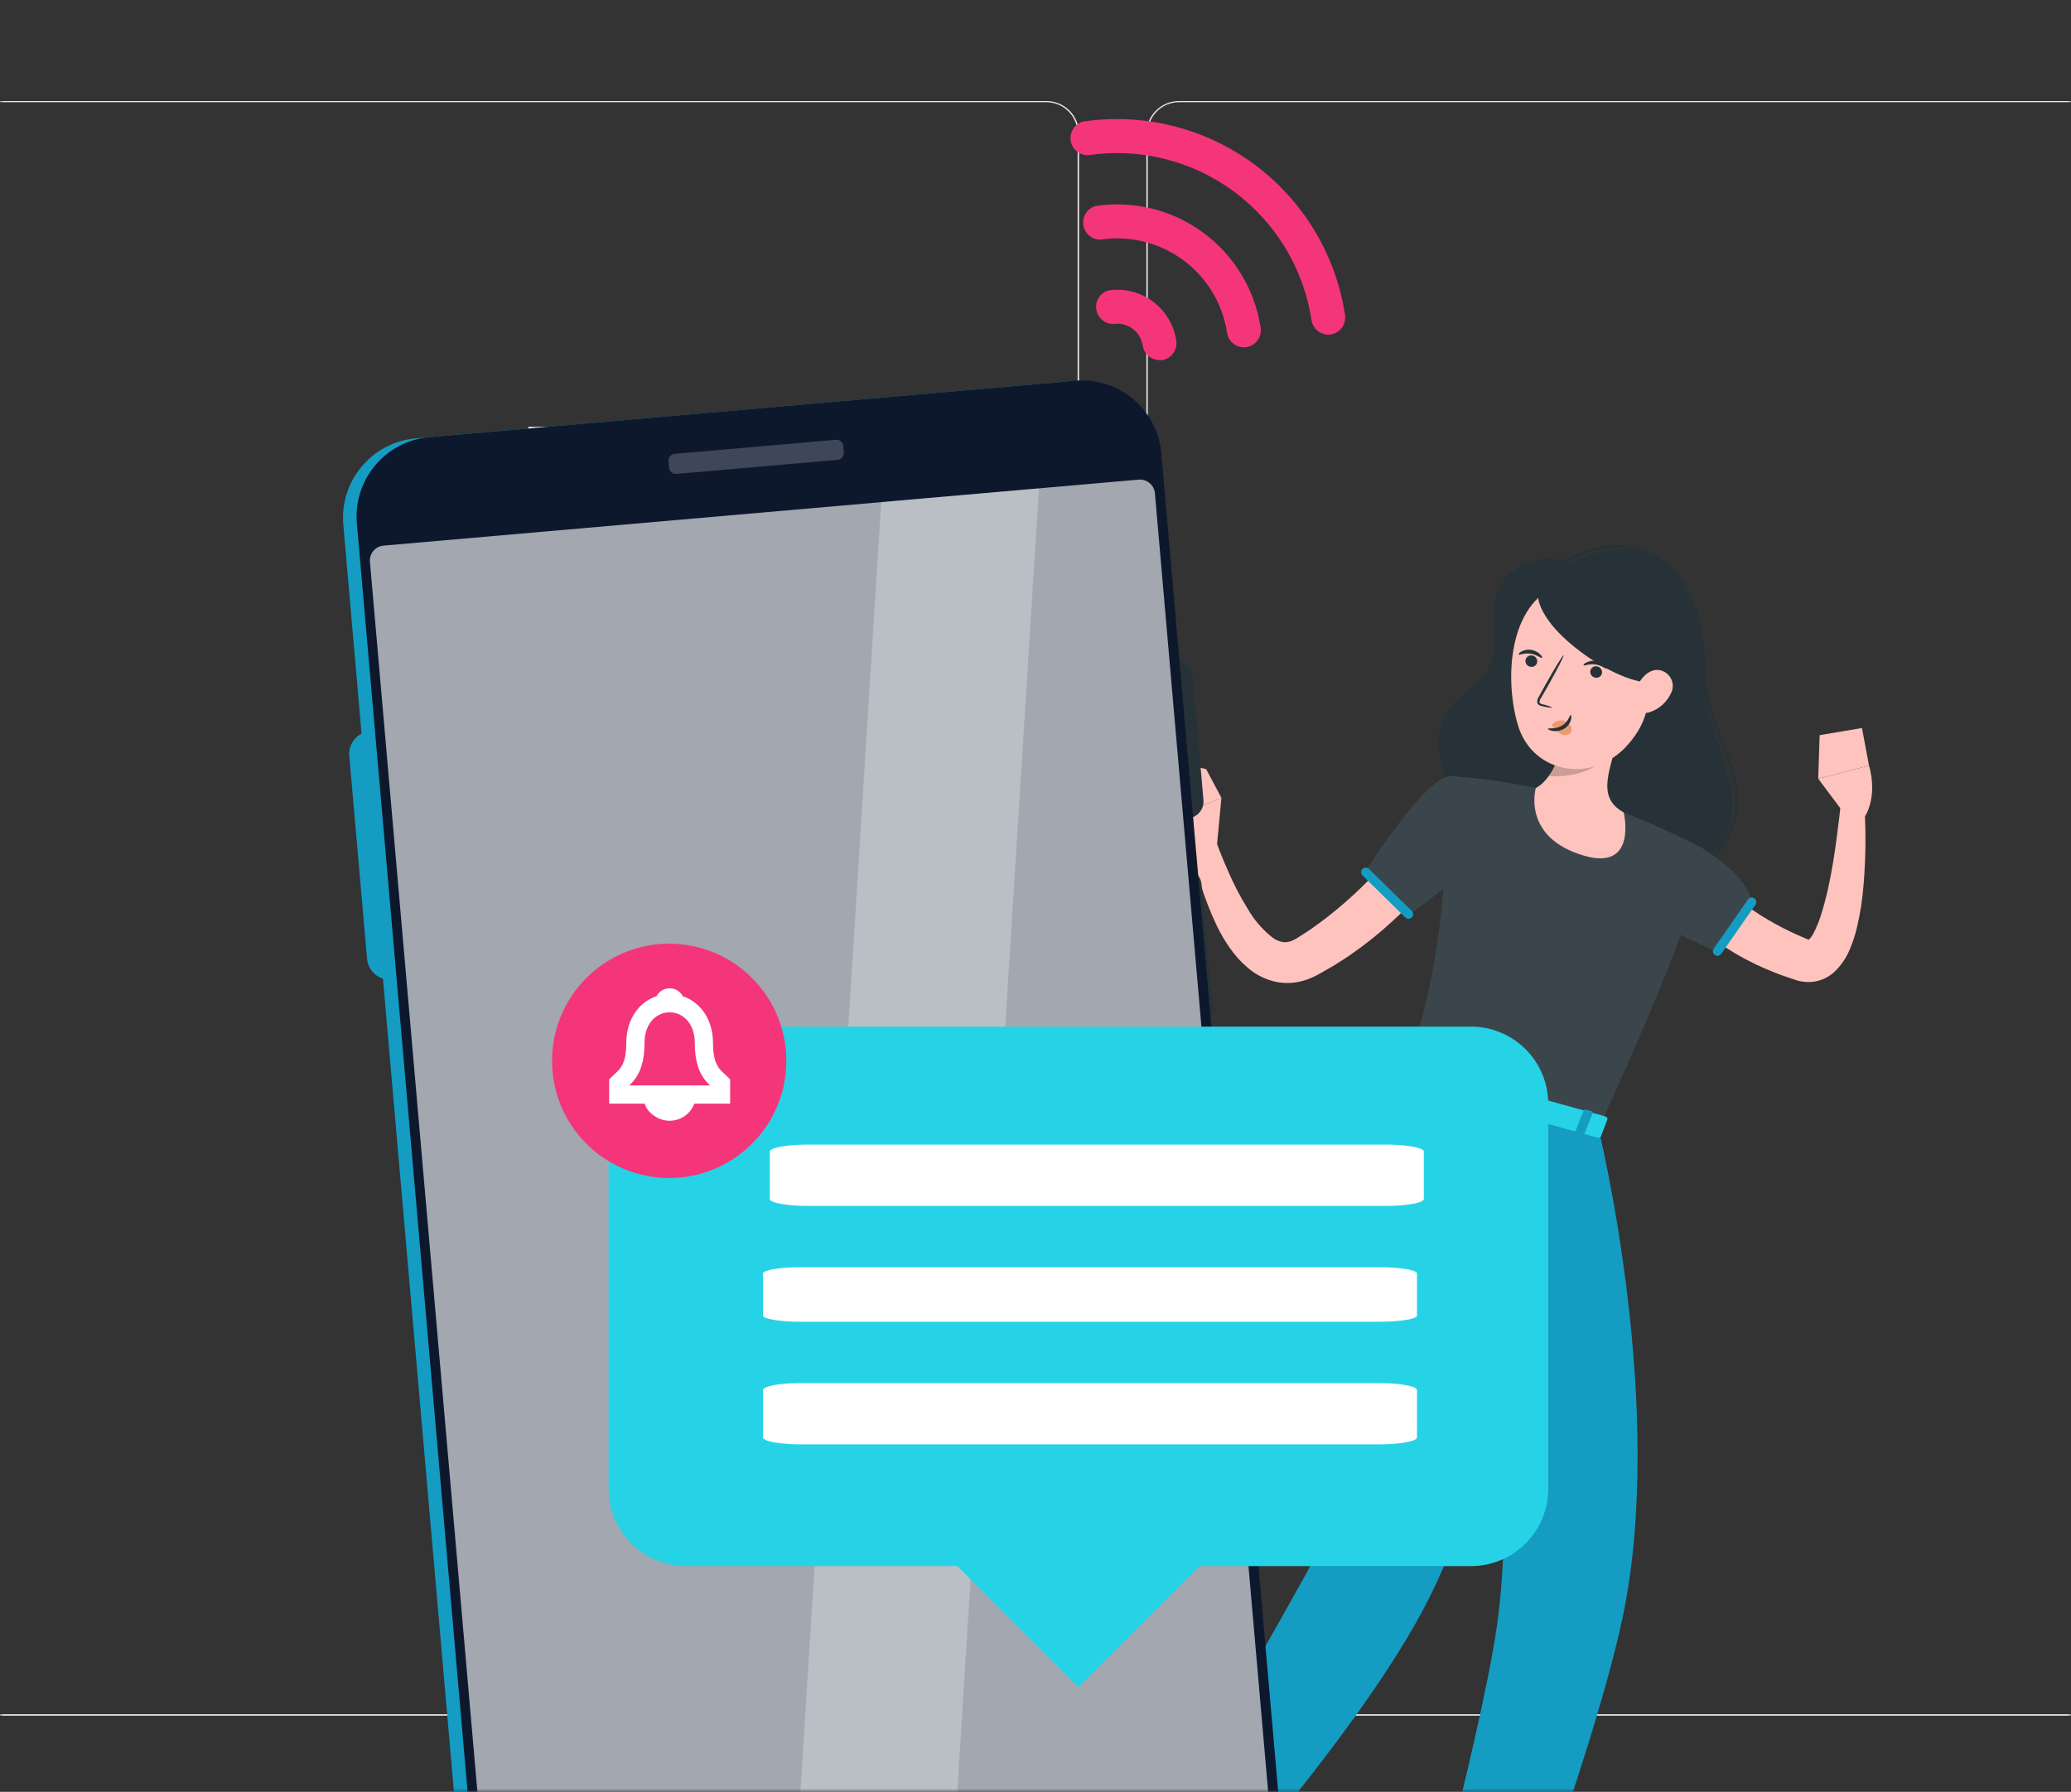
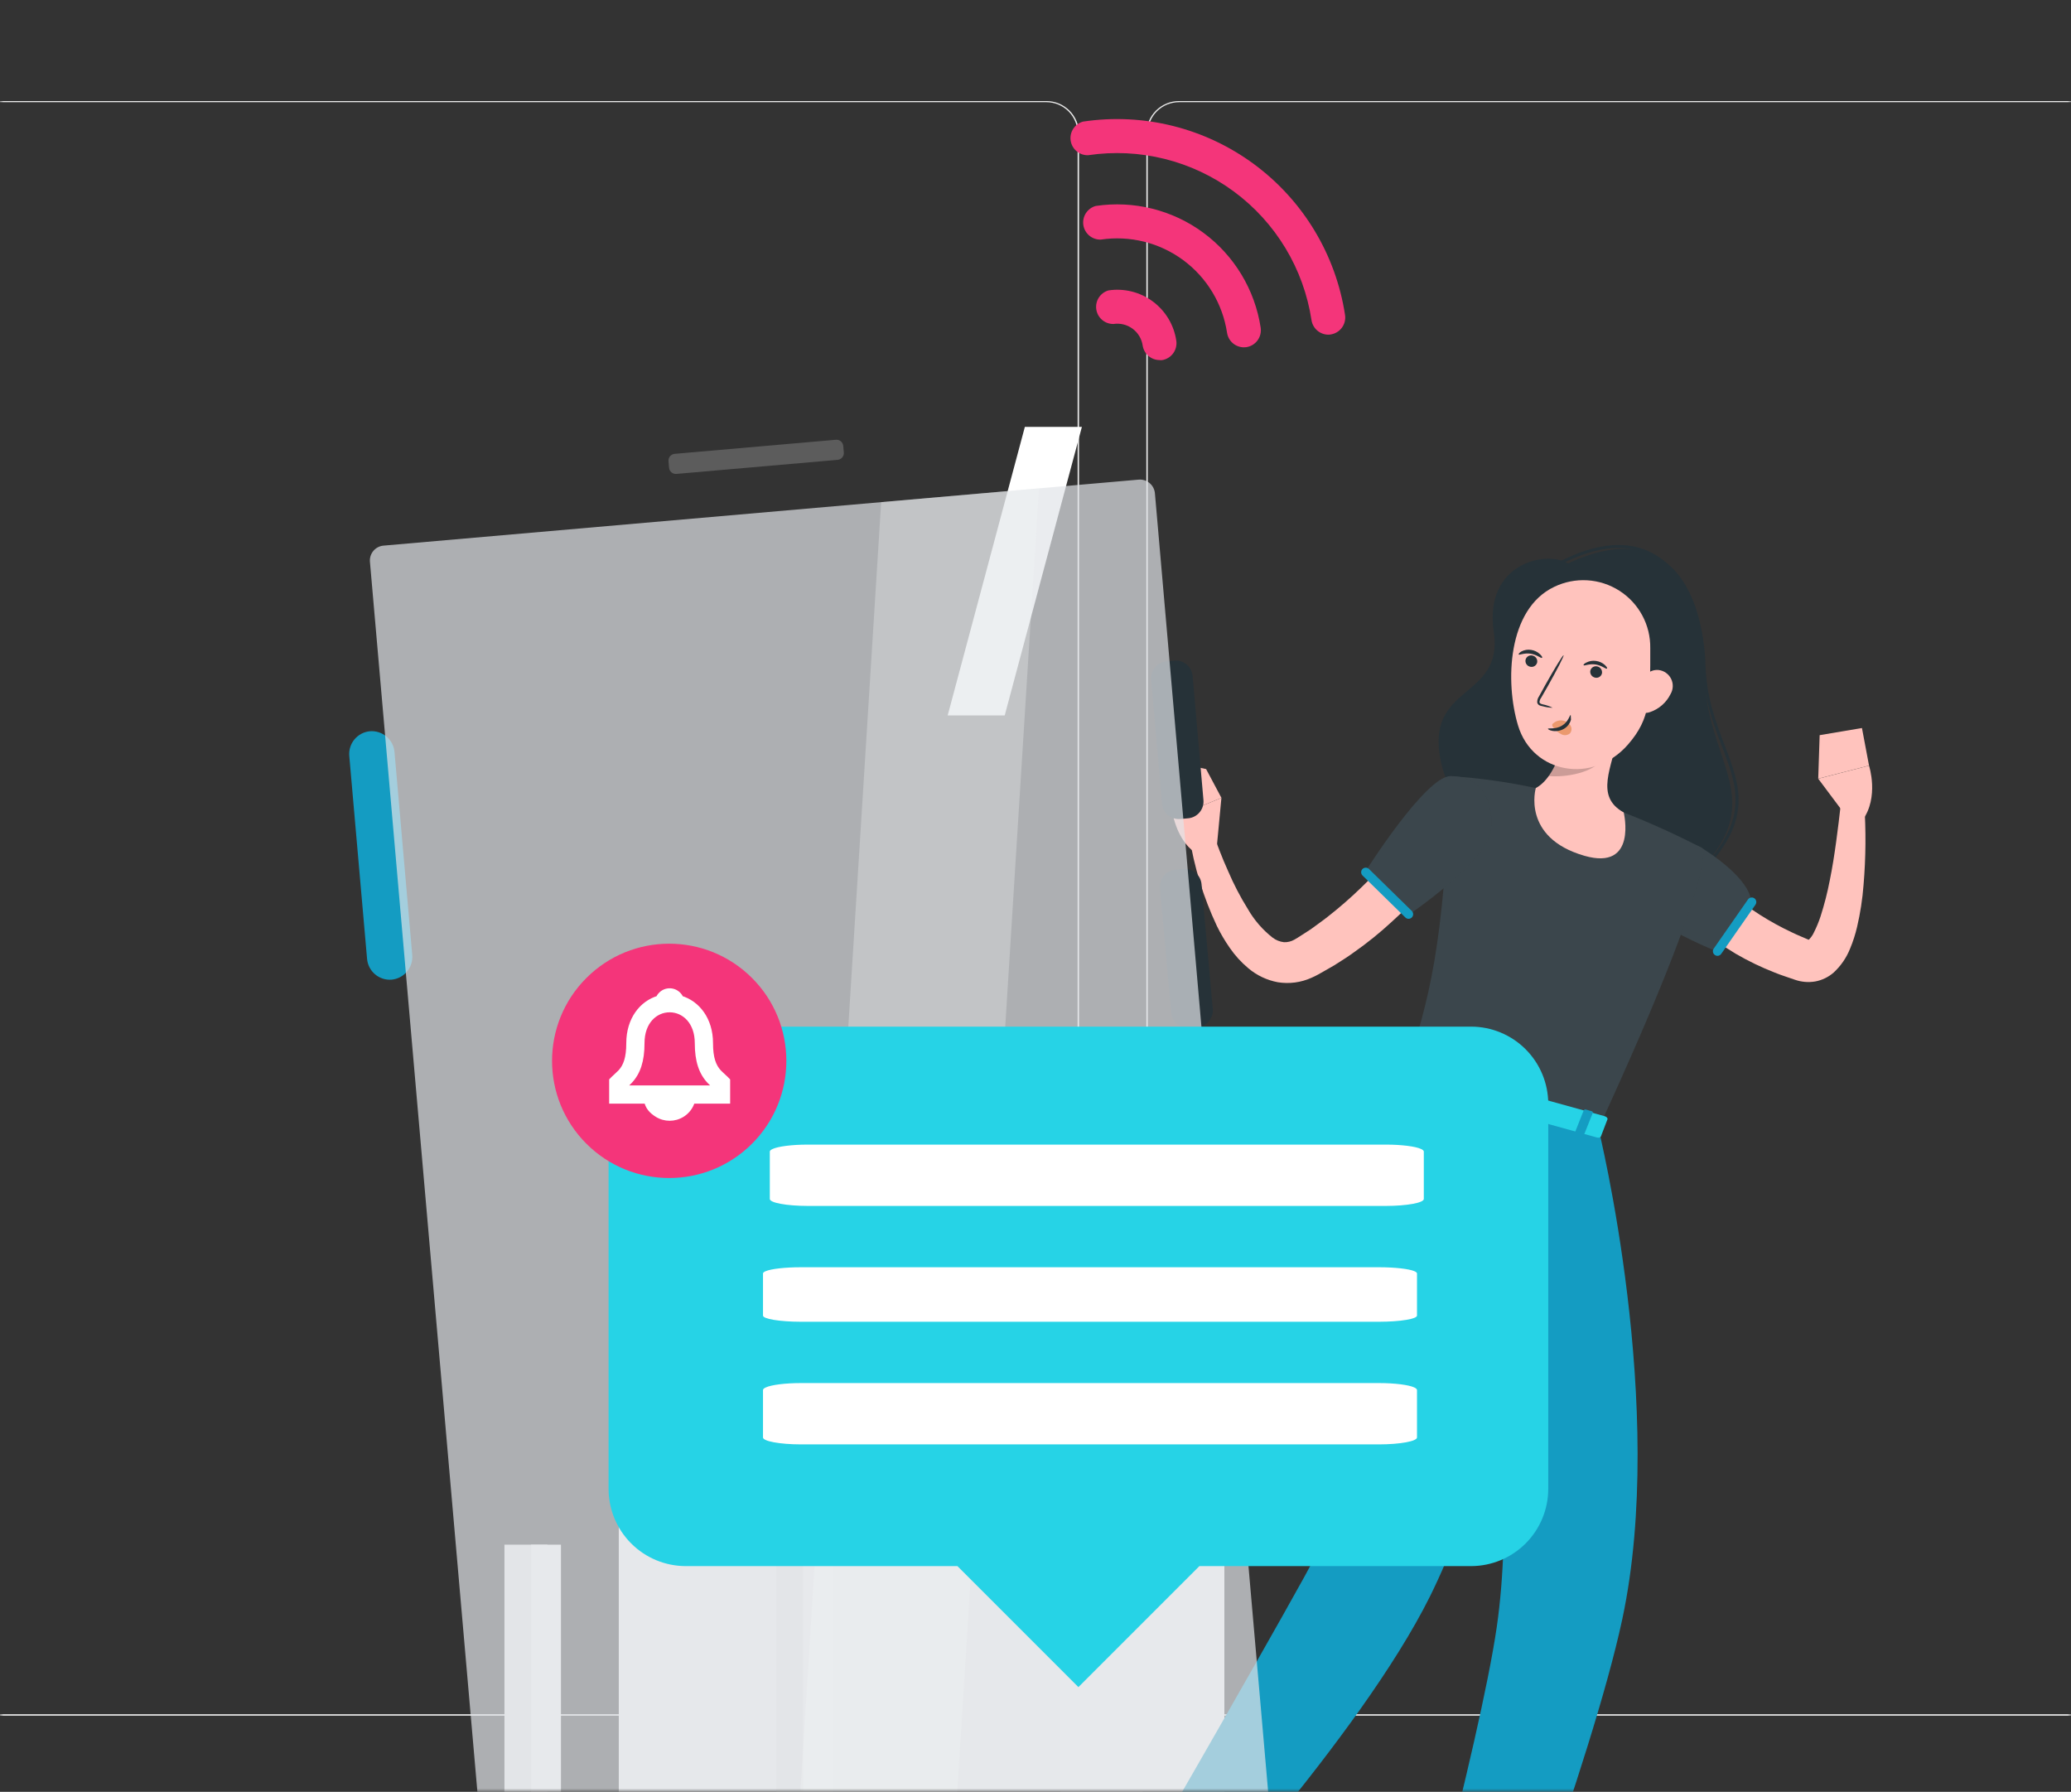
<svg xmlns="http://www.w3.org/2000/svg" width="304" height="263" viewBox="0 0 304 263" fill="none">
  <rect x="0" y="0" width="304" height="263" fill="#333333" stroke="none" />
  <mask id="mask0" mask-type="alpha" maskUnits="userSpaceOnUse" x="0" y="0" width="304" height="263">
    <rect width="304" height="263" fill="#C4C4C4" />
  </mask>
  <g mask="url(#mask0)">
    <path d="M153.606 251.818H-8.203C-9.471 251.816 -10.686 251.311 -11.582 250.414C-12.477 249.517 -12.98 248.301 -12.98 247.033V19.575C-12.969 18.315 -12.461 17.11 -11.567 16.222C-10.672 15.334 -9.464 14.834 -8.203 14.832H153.606C154.875 14.832 156.092 15.336 156.99 16.233C157.887 17.131 158.391 18.348 158.391 19.617V247.033C158.391 248.303 157.887 249.52 156.99 250.417C156.092 251.314 154.875 251.818 153.606 251.818ZM-8.203 15C-9.415 15.002 -10.577 15.485 -11.433 16.343C-12.29 17.201 -12.771 18.363 -12.771 19.575V247.033C-12.771 248.245 -12.29 249.408 -11.433 250.266C-10.577 251.124 -9.415 251.607 -8.203 251.609H153.606C154.819 251.607 155.981 251.124 156.839 250.266C157.697 249.409 158.179 248.246 158.182 247.033V19.575C158.179 18.362 157.697 17.2 156.839 16.342C155.981 15.485 154.819 15.002 153.606 15H-8.203Z" fill="#EBEBEB" />
    <path d="M334.874 251.818H173.056C171.788 251.816 170.572 251.311 169.675 250.415C168.778 249.518 168.273 248.302 168.271 247.033V19.575C168.284 18.314 168.794 17.109 169.69 16.221C170.585 15.333 171.795 14.834 173.056 14.832H334.874C336.133 14.836 337.339 15.337 338.232 16.225C339.124 17.112 339.631 18.316 339.642 19.575V247.033C339.642 248.3 339.14 249.514 338.246 250.411C337.353 251.308 336.14 251.814 334.874 251.818ZM173.056 15C171.843 15.002 170.681 15.485 169.823 16.342C168.965 17.2 168.483 18.362 168.48 19.575V247.033C168.483 248.246 168.965 249.409 169.823 250.266C170.681 251.124 171.843 251.607 173.056 251.609H334.874C336.087 251.607 337.249 251.124 338.107 250.266C338.964 249.409 339.447 248.246 339.449 247.033V19.575C339.447 18.362 338.964 17.2 338.107 16.342C337.249 15.485 336.087 15.002 334.874 15H173.056Z" fill="#EBEBEB" />
    <path d="M167.692 286.613H102.328C99.279 286.613 96.355 285.402 94.198 283.246C92.042 281.09 90.831 278.165 90.831 275.116L90.831 216.389C90.831 213.34 92.042 210.415 94.198 208.259C96.355 206.103 99.279 204.892 102.328 204.892H167.692V286.613Z" fill="#F0F0F0" />
    <path d="M167.148 286.613H168.229C174.579 286.613 179.726 281.466 179.726 275.116V216.389C179.726 210.039 174.579 204.892 168.229 204.892H167.148C160.798 204.892 155.65 210.039 155.65 216.389V275.116C155.65 281.466 160.798 286.613 167.148 286.613Z" fill="#F5F5F5" />
-     <path d="M74.633 105.009H66.261L77.591 62.656H85.963L74.633 105.009Z" fill="white" />
    <path d="M147.48 105.009H139.108L150.438 62.656H158.81L147.48 105.009Z" fill="white" />
    <path d="M120.279 218.961H113.969V289.185H120.279V218.961Z" fill="#E6E6E6" />
    <path d="M122.265 218.961H117.882V289.185H122.265V218.961Z" fill="#F5F5F5" />
    <path d="M80.356 226.715H74.046V289.196H80.356V226.715Z" fill="#E6E6E6" />
    <path d="M82.342 226.715H77.96V289.196H82.342V226.715Z" fill="#F5F5F5" />
    <path d="M230.165 82.702C226.964 80.699 217.771 82.702 219.271 92.758C220.771 102.814 208.956 100.241 211.537 111.94C214.118 123.638 235.059 141.018 247.956 129.219C260.853 117.42 249.984 112.216 250.227 98.213C250.395 89.892 246.624 74.993 230.165 82.702Z" fill="#263238" />
    <path d="M249.138 128.72C249.078 128.72 249.021 128.696 248.979 128.653C248.958 128.634 248.942 128.61 248.931 128.584C248.92 128.558 248.914 128.53 248.914 128.502C248.914 128.474 248.92 128.446 248.931 128.42C248.942 128.394 248.958 128.371 248.979 128.351C256.923 120.458 255.088 115.647 252.766 109.564C251.476 106.212 250.026 102.39 249.9 97.438C249.775 92.091 247.822 84.792 242.735 81.784C239.132 79.655 234.506 80.024 228.992 82.882C228.942 82.906 228.884 82.909 228.831 82.892C228.778 82.875 228.734 82.838 228.707 82.789C228.693 82.764 228.684 82.737 228.681 82.708C228.678 82.679 228.681 82.65 228.689 82.623C228.698 82.595 228.712 82.57 228.731 82.548C228.75 82.526 228.773 82.508 228.8 82.496C234.456 79.563 239.216 79.203 242.962 81.415C248.191 84.516 250.202 91.974 250.336 97.421C250.453 102.306 251.895 106.077 253.169 109.404C255.54 115.639 257.426 120.566 249.28 128.678C249.239 128.708 249.189 128.723 249.138 128.72Z" fill="#263238" />
    <path d="M250.998 127.573C250.998 127.573 251.132 127.766 251.224 127.891L251.56 128.344C251.805 128.657 252.065 128.967 252.339 129.274C252.9 129.907 253.499 130.506 254.132 131.067C255.43 132.256 256.832 133.324 258.322 134.26C259.835 135.223 261.408 136.088 263.032 136.85C263.87 137.26 264.708 137.587 265.546 137.956C265.705 138.031 265.546 137.956 265.437 138.023C265.328 138.09 265.236 138.149 265.328 138.098C265.739 137.748 266.065 137.31 266.283 136.816C266.654 136.077 266.97 135.313 267.23 134.528C267.793 132.778 268.249 130.996 268.596 129.19C268.973 127.347 269.266 125.461 269.526 123.559C269.786 121.657 270.021 119.729 270.23 117.844H273.641C273.92 121.851 273.889 125.875 273.549 129.877C273.392 131.952 273.076 134.011 272.602 136.037C272.347 137.137 272 138.213 271.563 139.255C271.033 140.581 270.214 141.772 269.166 142.741C268.393 143.417 267.452 143.872 266.442 144.056C265.442 144.224 264.415 144.135 263.459 143.797C262.479 143.445 261.481 143.151 260.509 142.749C258.536 141.979 256.625 141.057 254.794 139.992C252.935 138.887 251.176 137.619 249.54 136.204C248.71 135.468 247.927 134.682 247.194 133.85C246.816 133.431 246.448 133.012 246.096 132.526L245.576 131.788C245.392 131.512 245.266 131.319 245.006 130.866L250.998 127.573Z" fill="#FFC3BD" />
    <path d="M249.85 124.476C257.686 129.504 257.049 132.555 257.049 132.555L252.121 139.695C252.121 139.695 239.551 134.666 238.772 130.72C237.951 126.605 246.046 122.046 249.85 124.476Z" fill="#263238" />
    <path opacity="0.1" d="M249.85 124.476C257.686 129.504 257.049 132.555 257.049 132.555L252.121 139.695C252.121 139.695 239.551 134.666 238.772 130.72C237.951 126.605 246.046 122.046 249.85 124.476Z" fill="white" />
    <path d="M257.518 131.846C257.663 131.949 257.763 132.105 257.794 132.281C257.825 132.456 257.786 132.637 257.685 132.784L252.657 140C252.608 140.074 252.544 140.137 252.469 140.185C252.395 140.234 252.311 140.267 252.224 140.283C252.136 140.299 252.046 140.296 251.959 140.277C251.873 140.257 251.791 140.22 251.719 140.167C251.646 140.116 251.585 140.052 251.537 139.977C251.49 139.902 251.458 139.818 251.444 139.731C251.429 139.644 251.431 139.555 251.451 139.468C251.471 139.382 251.508 139.301 251.559 139.229L256.587 132.014C256.69 131.87 256.845 131.773 257.019 131.741C257.192 131.71 257.371 131.747 257.518 131.846Z" fill="#149CC2" />
    <path d="M270.783 119.49L266.895 114.294L274.353 112.375C274.353 112.375 275.87 117.001 273.39 120.395L270.783 119.49Z" fill="#FFC3BD" />
    <path d="M267.105 107.903L273.314 106.855L274.353 112.369L266.895 114.289L267.105 107.903Z" fill="#FFC3BD" />
    <path d="M249.85 124.473C249.85 124.473 252.699 126.409 234.64 165.644L206.207 157.775C209.886 146.328 211.88 139.197 212.911 113.914C217.121 114.193 221.306 114.779 225.431 115.665C229.812 116.55 234.125 117.746 238.336 119.244C242.262 120.786 246.105 122.532 249.85 124.473Z" fill="#263238" />
    <path opacity="0.1" d="M249.85 124.473C249.85 124.473 252.699 126.409 234.64 165.644L206.207 157.775C209.886 146.328 211.88 139.197 212.911 113.914C217.121 114.193 221.306 114.779 225.431 115.665C229.812 116.55 234.125 117.746 238.336 119.244C242.262 120.786 246.105 122.532 249.85 124.473Z" fill="white" />
    <path d="M230.743 101.48C230.408 105.863 229.109 113.699 225.439 115.668C225.439 115.668 223.302 122.933 232.57 125.606C240.422 127.861 238.344 119.246 238.344 119.246C234.02 116.858 236.668 112.626 237.506 107.883L230.743 101.48Z" fill="#FFC3BD" />
    <path opacity="0.2" d="M230.702 101.484C230.434 104.996 229.554 110.761 227.3 113.895C229.914 114.155 234.004 113.359 235.21 111.381C235.807 109.995 236.292 108.563 236.66 107.099L230.702 101.484Z" fill="black" />
    <path d="M242.241 95.135C242.241 102.341 242.367 105.4 238.956 109.297C233.819 115.163 224.97 113.562 222.833 106.49C220.914 100.129 221.266 89.411 228.138 86.135C229.648 85.405 231.319 85.074 232.993 85.173C234.666 85.272 236.287 85.798 237.701 86.7C239.114 87.602 240.273 88.85 241.068 90.327C241.863 91.803 242.267 93.458 242.241 95.135Z" fill="#FFC3BD" />
-     <path d="M227.35 91.139C231.397 96.796 245.015 104.656 245.928 97.081C246.842 89.505 239.886 81.997 232.998 82.743C226.11 83.489 223.889 86.329 227.35 91.139Z" fill="#263238" />
    <path d="M245.224 101.864C244.919 102.484 244.495 103.038 243.976 103.494C243.457 103.95 242.853 104.299 242.199 104.521C240.447 105.099 239.484 103.557 239.894 101.856C240.271 100.323 241.629 98.177 243.431 98.337C243.822 98.377 244.198 98.515 244.522 98.737C244.847 98.96 245.11 99.261 245.289 99.612C245.467 99.963 245.555 100.353 245.543 100.746C245.532 101.14 245.422 101.524 245.224 101.864Z" fill="#FFC3BD" />
    <path d="M234.641 165.668C234.641 165.668 244.764 206.671 238.127 237.686C233.677 258.46 217.638 300.427 217.638 300.427L205.068 300.108C205.068 300.108 217.21 256.071 219.716 238.75C224.015 209.118 213.783 159.902 213.783 159.902L234.641 165.668Z" fill="#149CC2" />
    <path opacity="0.2" d="M223.353 171.535L217.084 181.424C218.961 193.149 220.15 204.973 220.646 216.837C229.487 201.058 225.314 179.915 223.353 171.535Z" fill="black" />
    <path d="M228.406 163.99C228.406 163.99 222.54 208.823 209.911 234.298C199.696 254.871 172.436 284.159 172.436 284.159L165.463 276.977C165.463 276.977 183.899 245.133 191.441 231.482C210.062 197.962 193.562 167.92 206.182 157.738L228.406 163.99Z" fill="#149CC2" />
    <path d="M206.241 155.982L204.255 158.177C204.104 158.345 204.255 158.613 204.606 158.705L234.431 166.959C234.682 167.026 234.934 166.959 234.992 166.809L235.956 164.295C236.023 164.127 235.839 163.917 235.562 163.834L206.769 155.864C206.678 155.836 206.582 155.832 206.489 155.853C206.396 155.873 206.311 155.918 206.241 155.982Z" fill="#26D3E6" />
    <path d="M209.215 160.271L208.444 160.061C208.294 160.02 208.201 159.902 208.235 159.81L209.509 156.609C209.551 156.508 209.71 156.466 209.861 156.508L210.632 156.726C210.782 156.726 210.883 156.877 210.841 156.978L209.567 160.179C209.527 160.23 209.47 160.267 209.407 160.284C209.343 160.301 209.276 160.296 209.215 160.271Z" fill="#407BFF" />
    <path d="M232.185 166.629L231.414 166.42C231.263 166.378 231.162 166.26 231.204 166.168L232.478 162.959C232.519 162.907 232.575 162.87 232.639 162.854C232.702 162.837 232.769 162.842 232.83 162.867L233.601 163.084C233.752 163.126 233.844 163.235 233.811 163.327L232.537 166.503C232.495 166.629 232.378 166.671 232.185 166.629Z" fill="#149CC2" />
    <path d="M220.705 163.455L219.934 163.237C219.774 163.237 219.682 163.086 219.716 162.994L220.998 159.784C220.998 159.692 221.191 159.65 221.342 159.692L222.113 159.902C222.272 159.902 222.364 160.061 222.33 160.153L221.048 163.363C221.015 163.455 220.856 163.497 220.705 163.455Z" fill="#407BFF" />
-     <path d="M233.652 93.505C233.604 93.518 233.554 93.517 233.507 93.504C233.46 93.491 233.417 93.465 233.383 93.43C233.079 93.108 232.701 92.864 232.283 92.719C231.864 92.573 231.417 92.529 230.978 92.592C230.904 92.605 230.828 92.59 230.764 92.55C230.701 92.509 230.655 92.447 230.635 92.374C230.62 92.3 230.634 92.222 230.674 92.158C230.715 92.094 230.779 92.049 230.853 92.031C231.384 91.945 231.927 91.989 232.438 92.159C232.948 92.328 233.411 92.617 233.786 93.003C233.838 93.058 233.866 93.132 233.866 93.208C233.866 93.284 233.838 93.357 233.786 93.413C233.749 93.454 233.703 93.486 233.652 93.505Z" fill="#263238" />
    <path d="M213.582 124.715C212.853 125.821 212.191 126.71 211.445 127.648C210.699 128.587 209.97 129.467 209.199 130.338C207.653 132.09 206.008 133.752 204.272 135.316C202.545 136.911 200.715 138.39 198.791 139.741C197.844 140.444 196.83 141.056 195.841 141.693L194.291 142.581L193.52 143.017C193.235 143.168 192.866 143.369 192.514 143.512C190.962 144.214 189.235 144.441 187.554 144.165C185.966 143.865 184.482 143.161 183.246 142.12C182.203 141.25 181.284 140.241 180.514 139.12C179.805 138.103 179.174 137.033 178.629 135.919C176.641 131.698 175.269 127.214 174.556 122.603L177.908 121.832C178.604 123.827 179.383 125.897 180.263 127.833C181.087 129.768 182.059 131.636 183.171 133.422C184.098 135.038 185.327 136.46 186.791 137.612C187.278 137.985 187.857 138.22 188.467 138.291C189 138.313 189.528 138.186 189.992 137.922C190.154 137.84 190.311 137.747 190.461 137.646L191.115 137.227L192.414 136.389C193.252 135.768 194.09 135.19 194.928 134.528C196.578 133.236 198.161 131.86 199.671 130.405C201.205 128.955 202.638 127.405 204.02 125.813C204.716 125.017 205.395 124.212 206.048 123.391C206.702 122.57 207.355 121.715 207.883 120.961L213.582 124.715Z" fill="#FFC3BD" />
    <path d="M178.553 124.924L179.29 117.105L172.259 119.98C172.259 119.98 173.097 123.91 175.779 125.318L178.553 124.924Z" fill="#FFC3BD" />
    <path d="M177.045 112.881L171.606 111.699L172.26 119.979L179.29 117.104L177.045 112.881Z" fill="#FFC3BD" />
    <path d="M212.92 113.914C209.258 113.914 200.442 127.892 200.442 127.892L206.668 134.344C206.668 134.344 218.4 126.434 218.861 121.774C219.263 117.769 217.579 113.956 212.92 113.914Z" fill="#263238" />
    <path opacity="0.1" d="M212.92 113.914C209.258 113.914 200.442 127.892 200.442 127.892L206.668 134.344C206.668 134.344 218.4 126.434 218.861 121.774C219.263 117.769 217.579 113.956 212.92 113.914Z" fill="white" />
    <path d="M207.238 134.663C207.112 134.788 206.942 134.858 206.764 134.858C206.587 134.858 206.416 134.788 206.291 134.663L199.997 128.495C199.872 128.369 199.802 128.199 199.802 128.022C199.802 127.844 199.872 127.674 199.997 127.548C200.124 127.422 200.296 127.352 200.475 127.352C200.654 127.352 200.826 127.422 200.953 127.548L207.238 133.707C207.364 133.834 207.434 134.006 207.434 134.185C207.434 134.364 207.364 134.536 207.238 134.663Z" fill="#149CC2" />
-     <path d="M82.806 313.738L177.583 305.463C184.02 304.901 188.782 299.228 188.22 292.791L168.479 66.704C167.917 60.268 162.244 55.506 155.808 56.068L61.03 64.343C54.594 64.905 49.832 70.578 50.394 77.015L70.134 303.102C70.696 309.538 76.369 314.3 82.806 313.738Z" fill="#149CC2" />
    <path d="M57.486 143.788C58.364 143.705 59.174 143.28 59.741 142.604C60.307 141.927 60.584 141.055 60.512 140.177L57.906 110.361C57.825 109.483 57.401 108.672 56.726 108.104C56.052 107.536 55.181 107.257 54.302 107.327C53.423 107.408 52.611 107.833 52.043 108.509C51.474 109.185 51.196 110.058 51.269 110.939L53.883 140.755C53.964 141.633 54.388 142.443 55.062 143.011C55.737 143.579 56.608 143.858 57.486 143.788Z" fill="#149CC2" />
    <path d="M173.245 120.207L174.405 120.106C175.766 119.987 176.772 118.788 176.653 117.428L175.063 99.212C174.944 97.852 173.745 96.846 172.385 96.964L171.224 97.066C169.864 97.184 168.858 98.383 168.977 99.743L170.567 117.959C170.686 119.319 171.885 120.326 173.245 120.207Z" fill="#263238" />
    <path d="M174.606 150.874L175.771 150.769C177.136 150.646 178.143 149.44 178.02 148.075L176.375 129.79C176.252 128.424 175.045 127.417 173.68 127.54L172.515 127.645C171.15 127.768 170.143 128.974 170.265 130.339L171.911 148.625C172.034 149.99 173.24 150.997 174.606 150.874Z" fill="#263238" />
-     <path d="M84.797 313.558L179.575 305.283C186.011 304.721 190.773 299.048 190.211 292.611L170.471 66.525C169.909 60.088 164.236 55.326 157.799 55.888L63.022 64.163C56.586 64.725 51.823 70.398 52.385 76.835L72.126 302.922C72.688 309.358 78.361 314.12 84.797 313.558Z" fill="#0E182D" />
    <path opacity="0.7" d="M75.463 299.482L186.288 289.803C186.867 289.75 187.402 289.47 187.775 289.024C188.149 288.578 188.331 288.003 188.282 287.423L169.528 72.392C169.475 71.814 169.196 71.281 168.752 70.908C168.308 70.534 167.735 70.351 167.156 70.398L56.289 80.085C56.003 80.11 55.724 80.192 55.47 80.325C55.215 80.457 54.989 80.639 54.805 80.859C54.62 81.08 54.481 81.334 54.395 81.608C54.309 81.882 54.278 82.17 54.303 82.457L73.091 297.496C73.115 297.782 73.196 298.061 73.328 298.316C73.461 298.572 73.643 298.798 73.863 298.983C74.084 299.167 74.338 299.306 74.613 299.392C74.887 299.478 75.176 299.508 75.463 299.482Z" fill="#E1E5E9" />
    <path opacity="0.3" d="M152.508 71.68L138.58 293.968L115.418 295.996L129.346 73.699L152.508 71.68Z" fill="#F2F3F4" />
    <path opacity="0.2" d="M122.701 64.546L99.034 66.612C98.485 66.66 98.079 67.144 98.127 67.693L98.211 68.653C98.258 69.201 98.742 69.607 99.291 69.559L122.958 67.493C123.507 67.445 123.913 66.961 123.865 66.413L123.781 65.453C123.733 64.904 123.249 64.498 122.701 64.546Z" fill="white" />
    <path d="M100.644 150.684H215.961C218.957 150.692 221.827 151.886 223.945 154.004C226.063 156.123 227.257 158.993 227.266 161.988V218.553C227.257 221.549 226.063 224.421 223.946 226.54C221.828 228.659 218.957 229.855 215.961 229.866H176.056L158.298 247.623L140.541 229.866H100.644C97.646 229.857 94.774 228.663 92.654 226.543C90.535 224.423 89.34 221.551 89.331 218.553V161.988C89.34 158.991 90.535 156.12 92.655 154.001C94.775 151.883 97.647 150.69 100.644 150.684Z" fill="#26D3E6" />
    <path d="M113 169.028V175.972C112.987 176.241 113.561 176.501 114.596 176.693C115.63 176.886 117.042 176.996 118.522 177H203.478C204.958 176.996 206.37 176.886 207.404 176.693C208.439 176.501 209.013 176.241 209 175.972V169.028C208.999 168.896 208.864 168.766 208.6 168.643C208.197 168.455 207.494 168.294 206.581 168.179C205.668 168.064 204.587 168.002 203.478 168H118.522C117.414 168.002 116.334 168.064 115.422 168.179C114.51 168.294 113.809 168.455 113.408 168.643C113.137 168.766 112.998 168.896 113 169.028Z" fill="white" />
    <path d="M112 186.914V193.086C111.987 193.326 112.561 193.556 113.596 193.727C114.63 193.899 116.042 193.997 117.522 194H202.478C203.958 193.997 205.37 193.899 206.404 193.727C207.439 193.556 208.013 193.326 208 193.086V186.914C207.999 186.797 207.864 186.681 207.6 186.572C207.197 186.405 206.494 186.261 205.581 186.159C204.668 186.057 203.587 186.002 202.478 186H117.522C116.414 186.002 115.334 186.057 114.422 186.159C113.51 186.261 112.809 186.405 112.408 186.572C112.137 186.681 111.998 186.797 112 186.914Z" fill="white" />
    <path d="M112 204.028V210.972C111.987 211.241 112.561 211.501 113.596 211.693C114.63 211.886 116.042 211.996 117.522 212H202.478C203.958 211.996 205.37 211.886 206.404 211.693C207.439 211.501 208.013 211.241 208 210.972V204.028C207.999 203.896 207.864 203.766 207.6 203.643C207.197 203.455 206.494 203.294 205.581 203.179C204.668 203.064 203.587 203.002 202.478 203H117.522C116.414 203.002 115.334 203.064 114.422 203.179C113.51 203.294 112.809 203.455 112.408 203.643C112.137 203.766 111.998 203.896 112 204.028Z" fill="white" />
    <path d="M110.391 167.866C117.106 161.151 117.106 150.263 110.391 143.548C103.675 136.832 92.788 136.832 86.072 143.548C79.357 150.263 79.357 161.151 86.072 167.866C92.788 174.582 103.675 174.582 110.391 167.866Z" fill="#F4357A" />
    <path d="M194.978 49.121C194.381 49.116 193.806 48.899 193.355 48.509C192.904 48.119 192.606 47.582 192.514 46.992C191.364 39.438 187.266 32.647 181.118 28.109C174.97 23.571 167.273 21.655 159.715 22.783C159.101 22.799 158.503 22.59 158.033 22.195C157.563 21.801 157.253 21.248 157.162 20.641C157.072 20.034 157.206 19.415 157.541 18.9C157.875 18.385 158.386 18.011 158.977 17.847C167.843 16.525 176.872 18.773 184.082 24.099C191.293 29.424 196.097 37.392 197.442 46.255C197.533 46.907 197.365 47.57 196.973 48.099C196.581 48.629 195.997 48.984 195.347 49.087C195.225 49.111 195.102 49.122 194.978 49.121Z" fill="#F4357A" />
    <path d="M182.584 50.979C181.989 50.974 181.414 50.759 180.963 50.371C180.512 49.982 180.213 49.447 180.12 48.859C179.473 44.587 177.158 40.747 173.683 38.18C170.208 35.613 165.857 34.529 161.584 35.166C160.969 35.184 160.369 34.977 159.897 34.583C159.425 34.189 159.114 33.636 159.022 33.029C158.931 32.421 159.065 31.8 159.399 31.285C159.733 30.769 160.245 30.394 160.838 30.23C166.42 29.396 172.105 30.811 176.645 34.163C181.185 37.516 184.21 42.533 185.056 48.113C185.15 48.767 184.983 49.431 184.591 49.963C184.199 50.495 183.613 50.85 182.961 50.954C182.836 50.971 182.71 50.979 182.584 50.979Z" fill="#F4357A" />
    <path d="M170.198 52.849C169.602 52.844 169.026 52.627 168.575 52.237C168.124 51.847 167.826 51.31 167.734 50.72C167.662 50.23 167.493 49.759 167.238 49.334C166.983 48.91 166.646 48.539 166.247 48.245C165.849 47.951 165.396 47.738 164.915 47.619C164.434 47.5 163.934 47.478 163.444 47.553C162.836 47.561 162.245 47.349 161.782 46.955C161.318 46.561 161.013 46.013 160.923 45.411C160.833 44.809 160.964 44.196 161.292 43.684C161.62 43.171 162.122 42.795 162.706 42.625C163.847 42.453 165.01 42.508 166.129 42.788C167.249 43.067 168.301 43.565 169.228 44.252C170.154 44.94 170.934 45.804 171.525 46.795C172.116 47.785 172.505 48.883 172.67 50.025C172.762 50.677 172.594 51.34 172.202 51.869C171.81 52.399 171.226 52.754 170.575 52.857C170.45 52.867 170.323 52.864 170.198 52.849Z" fill="#F4357A" />
    <path fill-rule="evenodd" clip-rule="evenodd" d="M104.163 153.099C104.163 149.697 102.288 147.336 99.861 146.627C99.773 146.4 99.634 146.189 99.445 146.011C98.8 145.405 97.795 145.405 97.15 146.011C96.962 146.188 96.823 146.399 96.735 146.626C94.305 147.332 92.431 149.687 92.431 153.099C92.431 155.306 91.987 156.543 91.163 157.439C91.025 157.589 90.652 157.932 90.399 158.165C90.279 158.275 90.187 158.36 90.159 158.388L89.918 158.633V161.49H95.019C95.192 162.38 95.675 162.976 96.548 163.509C97.622 164.164 98.973 164.164 100.047 163.509C100.818 163.038 101.335 162.316 101.544 161.49H106.677V158.633L106.436 158.388C106.411 158.362 106.322 158.281 106.206 158.174L106.206 158.173L106.206 158.173L106.206 158.173C105.954 157.941 105.573 157.59 105.433 157.437C104.609 156.536 104.163 155.298 104.163 153.099ZM99.753 161.49H96.771C96.89 161.711 97.091 161.877 97.421 162.078C97.959 162.407 98.636 162.407 99.174 162.078C99.423 161.926 99.618 161.725 99.753 161.49ZM104.197 158.569C104.373 158.761 104.751 159.113 105.001 159.343V159.814H91.594V159.344C91.842 159.116 92.221 158.765 92.397 158.573C93.516 157.355 94.108 155.711 94.108 153.099C94.108 149.931 96.062 148.081 98.297 148.081C100.526 148.081 102.487 149.94 102.487 153.099C102.487 155.703 103.079 157.347 104.197 158.569Z" fill="white" />
    <path d="M99.861 146.627L99.394 146.808L99.483 147.038L99.721 147.107L99.861 146.627ZM99.445 146.011L99.787 145.647L99.787 145.647L99.445 146.011ZM97.15 146.011L96.808 145.647L96.808 145.647L97.15 146.011ZM96.735 146.626L96.874 147.106L97.112 147.037L97.201 146.807L96.735 146.626ZM91.163 157.439L91.531 157.777H91.531L91.163 157.439ZM90.399 158.165L90.061 157.797H90.061L90.399 158.165ZM90.159 158.388L89.804 158.036L89.803 158.037L90.159 158.388ZM89.918 158.633L89.561 158.282L89.418 158.428V158.633H89.918ZM89.918 161.49H89.418V161.99H89.918V161.49ZM95.019 161.49L95.51 161.395L95.432 160.99H95.019V161.49ZM96.548 163.509L96.808 163.082L96.548 163.509ZM100.047 163.509L99.787 163.082L99.787 163.082L100.047 163.509ZM101.544 161.49V160.99H101.155L101.06 161.367L101.544 161.49ZM106.677 161.49V161.99H107.177V161.49H106.677ZM106.677 158.633H107.177V158.428L107.033 158.282L106.677 158.633ZM106.436 158.388L106.08 158.739L106.08 158.739L106.436 158.388ZM106.206 158.174L106.545 157.806L106.545 157.806L106.206 158.174ZM106.206 158.173L106.545 157.806L106.545 157.805L106.206 158.173ZM106.206 158.173L105.865 158.54L105.867 158.541L106.206 158.173ZM106.206 158.173L106.546 157.807L106.545 157.806L106.206 158.173ZM105.433 157.437L105.065 157.775L105.065 157.775L105.433 157.437ZM96.771 161.49V160.99H95.935L96.331 161.727L96.771 161.49ZM99.753 161.49L100.186 161.74L100.617 160.99H99.753V161.49ZM97.421 162.078L97.16 162.505H97.16L97.421 162.078ZM99.174 162.078L99.434 162.505H99.434L99.174 162.078ZM105.001 159.343H105.501V159.124L105.34 158.975L105.001 159.343ZM104.197 158.569L103.828 158.906L104.197 158.569ZM105.001 159.814V160.314H105.501V159.814H105.001ZM91.594 159.814H91.094V160.314H91.594V159.814ZM91.594 159.344L91.256 158.975L91.094 159.124V159.344H91.594ZM92.397 158.573L92.765 158.911L92.765 158.911L92.397 158.573ZM99.721 147.107C101.909 147.746 103.663 149.891 103.663 153.099H104.663C104.663 149.503 102.667 146.926 100.001 146.147L99.721 147.107ZM99.103 146.376C99.236 146.501 99.333 146.649 99.394 146.808L100.327 146.447C100.213 146.151 100.032 145.877 99.787 145.647L99.103 146.376ZM97.492 146.376C97.945 145.95 98.65 145.95 99.103 146.376L99.787 145.647C98.95 144.86 97.645 144.86 96.808 145.647L97.492 146.376ZM97.201 146.807C97.263 146.648 97.359 146.5 97.492 146.376L96.808 145.647C96.563 145.876 96.383 146.15 96.269 146.445L97.201 146.807ZM92.931 153.099C92.931 149.881 94.684 147.742 96.874 147.106L96.595 146.146C93.925 146.921 91.931 149.494 91.931 153.099H92.931ZM91.531 157.777C92.472 156.754 92.931 155.374 92.931 153.099H91.931C91.931 155.238 91.501 156.332 90.795 157.101L91.531 157.777ZM90.737 158.533C90.98 158.31 91.375 157.947 91.531 157.777L90.795 157.101C90.675 157.231 90.324 157.554 90.061 157.797L90.737 158.533ZM90.514 158.74C90.513 158.741 90.515 158.739 90.519 158.735C90.523 158.731 90.528 158.726 90.534 158.72C90.547 158.708 90.564 158.692 90.585 158.674C90.625 158.636 90.677 158.588 90.737 158.533L90.061 157.797C89.948 157.9 89.842 157.997 89.804 158.036L90.514 158.74ZM90.273 158.984L90.515 158.739L89.803 158.037L89.561 158.282L90.273 158.984ZM90.418 161.49V158.633H89.418V161.49H90.418ZM95.019 160.99H89.918V161.99H95.019V160.99ZM96.808 163.082C96.023 162.603 95.649 162.114 95.51 161.395L94.528 161.586C94.734 162.647 95.326 163.349 96.287 163.936L96.808 163.082ZM99.787 163.082C98.872 163.64 97.723 163.64 96.808 163.082L96.287 163.936C97.522 164.689 99.073 164.689 100.308 163.936L99.787 163.082ZM101.06 161.367C100.882 162.067 100.444 162.681 99.787 163.082L100.308 163.936C101.191 163.396 101.787 162.564 102.029 161.614L101.06 161.367ZM106.677 160.99H101.544V161.99H106.677V160.99ZM106.177 158.633V161.49H107.177V158.633H106.177ZM106.08 158.739L106.321 158.984L107.033 158.282L106.792 158.037L106.08 158.739ZM105.867 158.541C105.926 158.595 105.976 158.641 106.015 158.678C106.034 158.696 106.05 158.71 106.062 158.722C106.076 158.735 106.08 158.739 106.08 158.739L106.792 158.037C106.756 158 106.653 157.906 106.545 157.806L105.867 158.541ZM105.867 158.541L105.868 158.541L106.545 157.806L106.545 157.806L105.867 158.541ZM105.867 158.541L105.867 158.541L106.545 157.805L106.544 157.805L105.867 158.541ZM105.865 158.539L105.865 158.54L106.546 157.807L106.546 157.807L105.865 158.539ZM105.065 157.775C105.223 157.947 105.625 158.318 105.867 158.541L106.545 157.806C106.282 157.563 105.924 157.232 105.802 157.099L105.065 157.775ZM103.663 153.099C103.663 155.367 104.124 156.747 105.065 157.775L105.802 157.099C105.094 156.326 104.663 155.23 104.663 153.099H103.663ZM96.771 161.99H99.753V160.99H96.771V161.99ZM97.681 161.651C97.367 161.46 97.264 161.351 97.212 161.254L96.331 161.727C96.515 162.07 96.815 162.294 97.16 162.505L97.681 161.651ZM98.914 161.651C98.535 161.882 98.06 161.882 97.681 161.651L97.16 162.505C97.859 162.931 98.736 162.931 99.434 162.505L98.914 161.651ZM99.32 161.241C99.228 161.401 99.093 161.542 98.914 161.651L99.434 162.505C99.754 162.31 100.008 162.049 100.186 161.74L99.32 161.241ZM105.34 158.975C105.084 158.74 104.725 158.404 104.566 158.231L103.828 158.906C104.022 159.118 104.418 159.486 104.663 159.711L105.34 158.975ZM105.501 159.814V159.343H104.501V159.814H105.501ZM91.594 160.314H105.001V159.314H91.594V160.314ZM91.094 159.344V159.814H92.094V159.344H91.094ZM92.029 158.235C91.87 158.407 91.509 158.743 91.256 158.975L91.931 159.712C92.174 159.49 92.571 159.122 92.765 158.911L92.029 158.235ZM93.608 153.099C93.608 155.631 93.037 157.138 92.029 158.235L92.765 158.911C93.995 157.573 94.608 155.791 94.608 153.099H93.608ZM98.297 147.581C95.735 147.581 93.608 149.708 93.608 153.099H94.608C94.608 150.153 96.389 148.581 98.297 148.581V147.581ZM102.987 153.099C102.987 149.718 100.853 147.581 98.297 147.581V148.581C100.199 148.581 101.987 150.163 101.987 153.099H102.987ZM104.566 158.231C103.558 157.13 102.987 155.622 102.987 153.099H101.987C101.987 155.784 102.6 157.565 103.828 158.906L104.566 158.231Z" fill="white" />
    <path d="M223.929 96.864C223.892 97.089 223.944 97.319 224.075 97.506C224.206 97.693 224.405 97.82 224.629 97.862C224.738 97.888 224.851 97.891 224.961 97.872C225.072 97.853 225.177 97.812 225.271 97.751C225.365 97.691 225.447 97.613 225.51 97.52C225.573 97.428 225.618 97.325 225.641 97.215C225.678 96.99 225.625 96.76 225.494 96.573C225.363 96.386 225.164 96.258 224.94 96.217C224.831 96.191 224.718 96.187 224.608 96.206C224.497 96.225 224.392 96.265 224.297 96.326C224.203 96.386 224.122 96.465 224.058 96.557C223.995 96.65 223.951 96.754 223.929 96.864Z" fill="#263238" />
    <path d="M222.924 96.061C223.012 96.186 223.742 95.803 224.676 95.946C225.609 96.089 226.216 96.656 226.337 96.558C226.458 96.459 226.314 96.293 226.05 96.017C225.69 95.675 225.232 95.455 224.741 95.387C224.257 95.309 223.76 95.39 223.325 95.618C223.005 95.812 222.88 96 222.924 96.061Z" fill="#263238" />
    <path d="M233.438 98.461C233.404 98.686 233.458 98.916 233.59 99.102C233.721 99.288 233.92 99.416 234.144 99.459C234.253 99.485 234.366 99.489 234.476 99.47C234.587 99.451 234.692 99.411 234.787 99.35C234.881 99.29 234.962 99.211 235.026 99.119C235.089 99.026 235.133 98.922 235.155 98.812C235.189 98.587 235.135 98.357 235.004 98.171C234.872 97.984 234.673 97.856 234.45 97.813C234.341 97.788 234.228 97.785 234.118 97.804C234.007 97.823 233.902 97.864 233.808 97.924C233.714 97.985 233.632 98.063 233.569 98.155C233.505 98.247 233.461 98.351 233.438 98.461Z" fill="#263238" />
    <path d="M232.449 97.641C232.537 97.772 233.267 97.384 234.201 97.527C235.135 97.669 235.742 98.237 235.863 98.138C235.983 98.039 235.839 97.879 235.575 97.598C235.211 97.278 234.76 97.074 234.28 97.01C233.796 96.938 233.301 97.019 232.864 97.242C232.53 97.393 232.405 97.581 232.449 97.641Z" fill="#263238" />
    <path d="M227.915 103.882C227.45 103.652 226.957 103.483 226.448 103.38C226.209 103.321 225.992 103.236 225.98 103.067C225.995 102.819 226.086 102.581 226.241 102.386L227.218 100.68C228.584 98.253 229.614 96.24 229.512 96.182C229.41 96.124 228.227 98.056 226.86 100.488L225.914 102.206C225.721 102.472 225.628 102.796 225.651 103.124C225.674 103.212 225.715 103.294 225.774 103.365C225.832 103.435 225.905 103.492 225.988 103.53C226.113 103.587 226.246 103.626 226.382 103.645C226.881 103.788 227.396 103.868 227.915 103.882Z" fill="#263238" />
    <path d="M227.975 106.189C228.186 105.993 228.443 105.854 228.723 105.785C229.002 105.715 229.295 105.718 229.573 105.793C229.775 105.844 229.965 105.934 230.132 106.059C230.299 106.185 230.439 106.341 230.545 106.521C230.647 106.695 230.692 106.896 230.675 107.096C230.658 107.297 230.58 107.487 230.45 107.642C230.276 107.787 230.061 107.876 229.835 107.899C229.609 107.921 229.381 107.874 229.182 107.765C228.765 107.545 228.396 107.243 228.097 106.879C228.005 106.787 227.931 106.68 227.877 106.562C227.851 106.505 227.841 106.442 227.85 106.38C227.859 106.318 227.885 106.26 227.926 106.212" fill="#EB996E" />
-     <path d="M230.564 104.945C230.413 104.911 230.256 105.923 229.284 106.509C228.313 107.095 227.249 106.824 227.22 106.965C227.217 107.028 227.429 107.196 227.883 107.278C228.474 107.374 229.081 107.261 229.598 106.956C230.092 106.662 230.453 106.186 230.602 105.63C230.702 105.215 230.632 104.948 230.564 104.945Z" fill="#263238" />
+     <path d="M230.564 104.945C230.413 104.911 230.256 105.923 229.284 106.509C228.313 107.095 227.249 106.824 227.22 106.965C227.217 107.028 227.429 107.196 227.883 107.278C228.474 107.374 229.081 107.261 229.598 106.956C230.092 106.662 230.453 106.186 230.602 105.63Z" fill="#263238" />
  </g>
</svg>